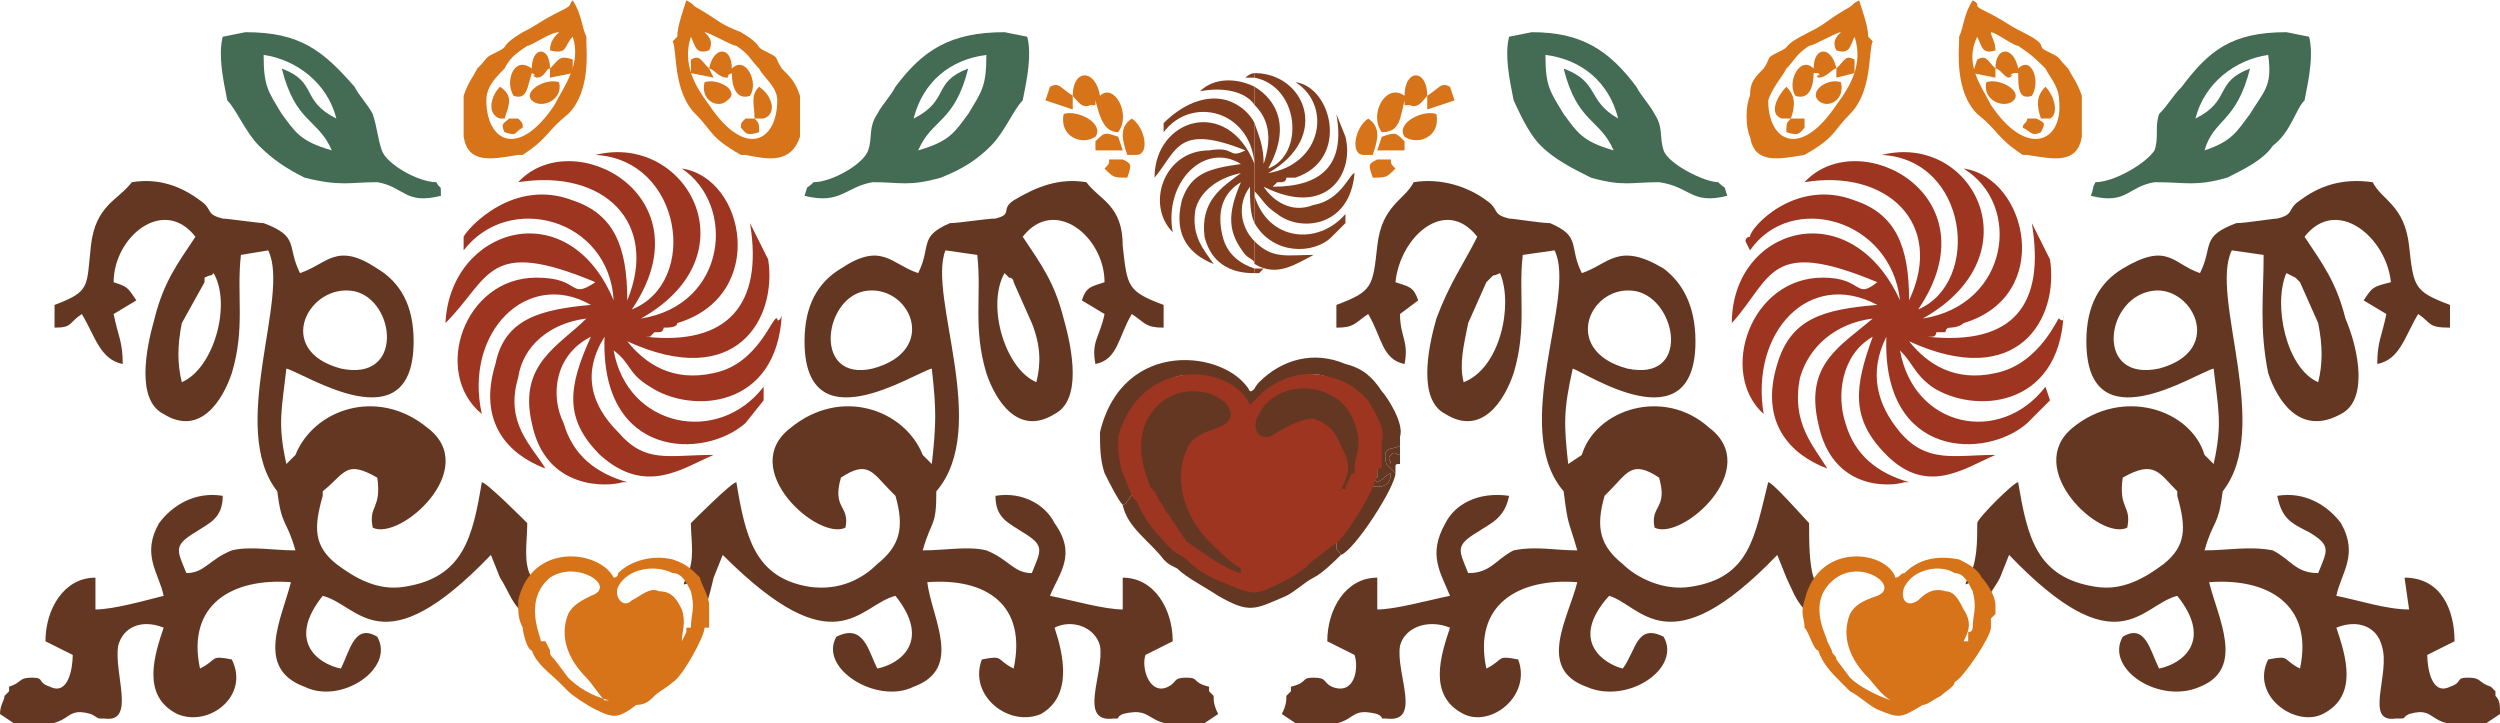
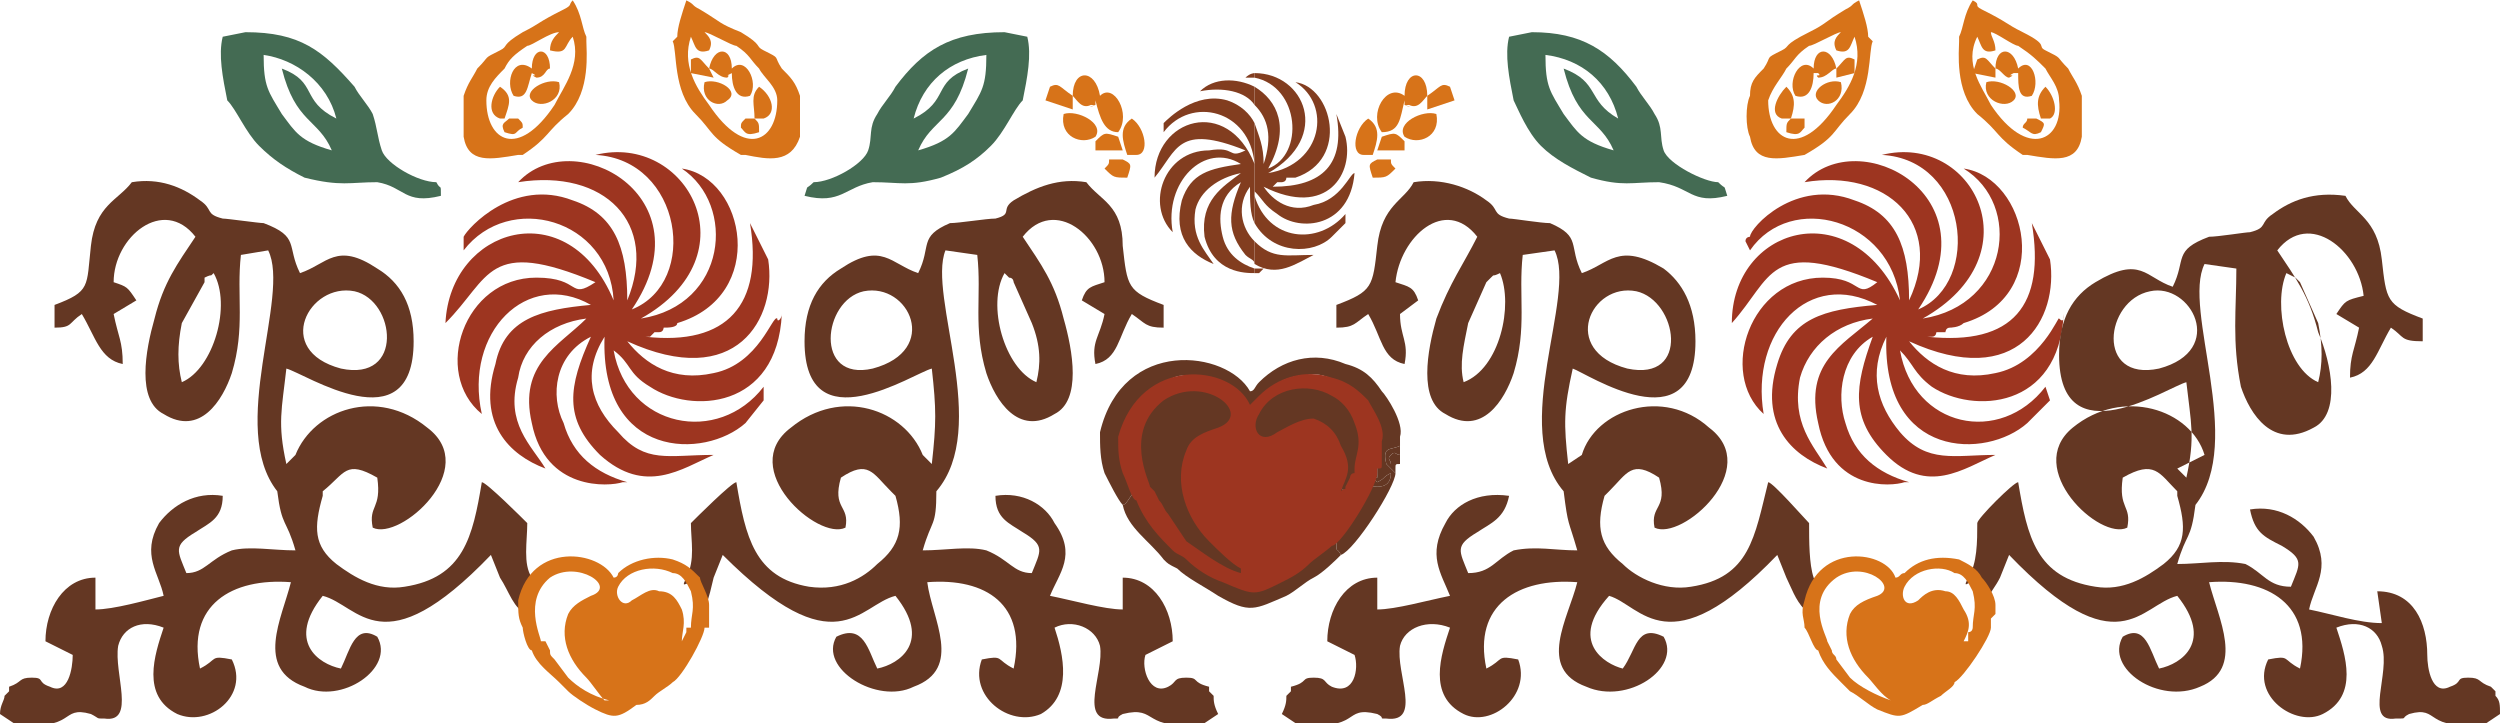
<svg xmlns="http://www.w3.org/2000/svg" xml:space="preserve" width="311px" height="90px" version="1.1" style="shape-rendering:geometricPrecision; text-rendering:geometricPrecision; image-rendering:optimizeQuality; fill-rule:evenodd; clip-rule:evenodd" viewBox="0 0 550 159">
  <defs>
    <style type="text/css">
   
    .fil2 {fill:#446B53}
    .fil1 {fill:#643723}
    .fil5 {fill:#823D1F}
    .fil0 {fill:#9D3520}
    .fil3 {fill:#D77319}
    .fil4 {fill:#FBF5E1}
   
  </style>
  </defs>
  <g id="Слой_x0020_1">
    <g id="_2044153340272">
      <g>
        <path class="fil0" d="M384 53c0,-1 1,-1 1,-1 0,-2 10,-13 23,-8 9,3 12,10 12,22 8,-17 -5,-29 -23,-26 12,-13 42,3 25,28 14,-6 11,-33 -8,-34 20,-5 34,22 9,36 19,-3 22,-25 9,-33 14,2 20,28 0,34 -1,1 -3,1 -3,1 -1,0 -1,1 -1,1 -1,0 -1,0 -2,0 0,0 0,1 -1,1 0,0 -1,0 -1,0 19,2 26,-7 23,-25l4 8c2,13 -7,29 -31,18 4,5 10,9 19,7 10,-2 14,-13 14,-12 1,1 1,0 1,-1 -1,21 -20,22 -29,16 -4,-3 -4,-5 -7,-8 3,17 22,21 32,8l1 3 -5 5c-9,8 -32,8 -31,-19 -4,8 -2,15 3,21 6,7 12,5 21,5 -7,3 -15,9 -24,0 -8,-8 -7,-15 -3,-26 -7,4 -8,13 -6,19 2,7 7,11 14,13 0,0 -1,0 -1,0 -3,1 -16,2 -19,-13 -3,-13 5,-17 12,-23 -8,1 -14,6 -16,13 -2,10 3,15 6,20 -8,-3 -15,-10 -11,-23 3,-10 10,-12 22,-13 -15,-8 -28,6 -25,24 -10,-9 -3,-30 13,-30 9,0 7,5 12,1 -24,-10 -23,-1 -32,9 0,-21 26,-29 37,-5 -2,-18 -24,-24 -33,-11l-1 -2z" />
        <path class="fil1" d="M358 81c14,3 11,-15 2,-17 -10,-2 -17,13 -2,17zm-10 19c3,-10 18,-15 28,-6 12,9 -6,25 -12,22 -1,-5 3,-4 1,-11 -6,-4 -7,-1 -11,3l-1 1c-2,7 -1,11 4,15 3,3 9,6 15,5 13,-2 14,-11 17,-23 1,0 8,8 9,9 0,4 0,9 1,12 2,4 2,1 1,6 -2,0 -2,2 -3,1 -2,-2 -3,-5 -4,-7l-2 -5c-24,25 -30,11 -37,9 -9,10 -1,15 3,16 3,-4 3,-10 9,-7 4,7 -8,15 -17,11 -11,-4 -4,-15 -2,-23 -13,-1 -23,5 -20,19 4,-2 2,-3 7,-2 3,8 -6,15 -12,12 -8,-4 -5,-13 -3,-19 -5,-2 -10,0 -11,4 -1,6 5,17 -3,16 -2,0 0,0 -2,-1 -8,-2 -3,4 -18,2l-3 -2c1,-2 1,-3 1,-4l1 -1c0,0 0,-1 0,-1 4,-1 2,-2 5,-2 3,0 2,1 4,2 5,2 6,-4 5,-7l-6 -3c0,-7 4,-14 11,-14l0 7c4,0 11,-2 16,-3 -2,-5 -5,-9 -1,-16 2,-4 7,-7 14,-6 -1,5 -4,6 -7,8 -5,3 -4,4 -2,9 5,0 6,-3 10,-5 5,-1 9,0 14,0 -2,-7 -2,-5 -3,-13 -12,-14 3,-43 -2,-53l-7 1c-1,9 1,16 -2,26 -2,6 -7,14 -15,9 -6,-3 -4,-14 -2,-21 3,-8 6,-12 9,-18 -7,-9 -17,0 -18,10 3,1 4,1 5,4l-4 3c0,5 2,6 1,11 -5,-1 -5,-6 -8,-11 -3,2 -3,3 -7,3l0 -5c8,-3 8,-4 9,-13 1,-9 6,-10 8,-14 6,-1 12,1 16,4 3,2 1,3 5,4 1,0 7,1 9,1 7,3 4,5 7,11 6,-2 8,-7 18,-1 4,3 7,8 7,16 0,23 -24,7 -27,6 -2,9 -2,12 -1,21l3 -2zm-20 -39c0,0 -1,1 -1,1l-4 9c-1,5 -2,9 -1,13 8,-3 11,-17 8,-24 -2,1 -1,0 -2,1z" />
        <path class="fil2" d="M355 33c-7,-2 -8,-4 -11,-8 -3,-5 -4,-6 -4,-13 8,1 14,6 16,14 -7,-4 -4,-8 -12,-11 3,12 8,11 11,18zm-22 -11c1,2 3,7 6,10 3,3 7,5 11,7 7,2 9,1 15,1 7,1 7,5 15,3 -1,-3 0,-1 -2,-3 -3,0 -11,-4 -12,-7 -1,-3 0,-5 -2,-8 -1,-2 -3,-4 -4,-6 -6,-8 -12,-12 -23,-12l-5 1c-1,4 0,9 1,14z" />
        <g>
          <path class="fil3" d="M404 11c-1,-2 0,-3 1,-4 -1,0 -6,3 -7,3 -3,2 -3,3 -5,5 -1,2 -3,4 -4,7 0,9 7,13 15,1 3,-4 6,-9 4,-15 -1,2 -1,4 -4,3zm8 -2c-1,2 0,11 -5,16 -4,4 -3,5 -10,9 0,0 0,0 0,0 -6,1 -11,2 -12,-4 -1,-2 -1,-7 0,-9 0,-3 1,-4 3,-6 2,-3 0,-2 4,-4 2,-1 0,-1 6,-4 4,-2 3,-2 8,-5 2,-1 1,-1 3,-2 1,3 2,6 2,8l1 1z" />
          <g>
            <path class="fil3" d="M404 15c-1,0 -2,2 -4,2 -1,-1 1,0 0,-1l-1 0c0,3 -1,6 -4,5 -2,-3 1,-9 4,-6 0,-5 4,-5 5,0z" />
            <path class="fil3" d="M405 18c1,4 -3,6 -5,4 -2,-2 2,-5 5,-4z" />
            <path class="fil3" d="M393 19c2,2 2,4 1,7 -1,0 -1,0 -2,0 -3,-1 -1,-5 1,-7z" />
            <path class="fil3" d="M404 15c2,-2 2,-3 4,-2l0 3 -4 1 0 -2z" />
            <path class="fil3" d="M397 26c0,1 0,1 0,2 -1,1 -1,2 -4,1 0,-2 0,-2 1,-3l3 0z" />
            <line class="fil4" x1="397" y1="26" x2="397" y2="26" />
          </g>
        </g>
-         <path class="fil1" d="M475 81c-14,3 -12,-15 -2,-17 9,-2 17,13 2,17zm10 19c-3,-10 -18,-15 -29,-6 -11,9 6,25 12,22 1,-5 -2,-4 -1,-11 7,-4 8,-1 12,3l0 1c2,7 2,11 -3,15 -4,3 -9,6 -15,5 -13,-2 -15,-11 -17,-23 -1,0 -9,8 -9,9 0,4 0,9 -2,12 -2,4 2,-2 2,3 4,0 1,4 2,2 1,-2 2,-3 3,-5l2 -5c24,25 29,11 37,9 8,10 1,15 -4,16 -2,-4 -3,-10 -8,-7 -4,7 8,15 17,11 10,-4 4,-15 2,-23 13,-1 23,5 20,19 -4,-2 -2,-3 -7,-2 -4,8 6,15 12,12 8,-4 5,-13 3,-19 5,-2 9,0 10,4 2,6 -4,17 3,16 3,0 1,0 3,-1 7,-2 3,4 17,2l3 -2c0,-2 0,-3 -1,-4l0 -1c0,0 -1,-1 -1,-1 -3,-1 -2,-2 -5,-2 -3,0 -1,1 -4,2 -4,2 -5,-4 -5,-7l6 -3c0,-7 -3,-14 -11,-14l1 7c-5,0 -11,-2 -16,-3 1,-5 5,-9 1,-16 -3,-4 -8,-7 -14,-6 1,5 3,6 7,8 5,3 4,4 2,9 -5,0 -6,-3 -10,-5 -5,-1 -10,0 -15,0 2,-7 3,-5 4,-13 11,-14 -3,-43 2,-53l7 1c0,9 -1,16 1,26 2,6 7,14 16,9 6,-3 4,-14 1,-21 -2,-8 -5,-12 -9,-18 7,-9 18,0 19,10 -4,1 -4,1 -6,4l5 3c-1,5 -2,6 -2,11 5,-1 6,-6 9,-11 3,2 2,3 7,3l0 -5c-8,-3 -8,-4 -9,-13 -1,-9 -6,-10 -8,-14 -7,-1 -12,1 -16,4 -3,2 -1,3 -5,4 -1,0 -7,1 -9,1 -8,3 -5,5 -8,11 -6,-2 -7,-7 -17,-1 -5,3 -8,8 -8,16 0,23 24,7 28,6 1,9 2,12 0,21l-2 -2zm20 -39c0,0 1,1 1,1l4 9c1,5 1,9 0,13 -7,-3 -10,-17 -7,-24 2,1 0,0 2,1z" />
+         <path class="fil1" d="M475 81c-14,3 -12,-15 -2,-17 9,-2 17,13 2,17zm10 19c-3,-10 -18,-15 -29,-6 -11,9 6,25 12,22 1,-5 -2,-4 -1,-11 7,-4 8,-1 12,3l0 1c2,7 2,11 -3,15 -4,3 -9,6 -15,5 -13,-2 -15,-11 -17,-23 -1,0 -9,8 -9,9 0,4 0,9 -2,12 -2,4 2,-2 2,3 4,0 1,4 2,2 1,-2 2,-3 3,-5l2 -5c24,25 29,11 37,9 8,10 1,15 -4,16 -2,-4 -3,-10 -8,-7 -4,7 8,15 17,11 10,-4 4,-15 2,-23 13,-1 23,5 20,19 -4,-2 -2,-3 -7,-2 -4,8 6,15 12,12 8,-4 5,-13 3,-19 5,-2 9,0 10,4 2,6 -4,17 3,16 3,0 1,0 3,-1 7,-2 3,4 17,2l3 -2c0,-2 0,-3 -1,-4l0 -1c0,0 -1,-1 -1,-1 -3,-1 -2,-2 -5,-2 -3,0 -1,1 -4,2 -4,2 -5,-4 -5,-7c0,-7 -3,-14 -11,-14l1 7c-5,0 -11,-2 -16,-3 1,-5 5,-9 1,-16 -3,-4 -8,-7 -14,-6 1,5 3,6 7,8 5,3 4,4 2,9 -5,0 -6,-3 -10,-5 -5,-1 -10,0 -15,0 2,-7 3,-5 4,-13 11,-14 -3,-43 2,-53l7 1c0,9 -1,16 1,26 2,6 7,14 16,9 6,-3 4,-14 1,-21 -2,-8 -5,-12 -9,-18 7,-9 18,0 19,10 -4,1 -4,1 -6,4l5 3c-1,5 -2,6 -2,11 5,-1 6,-6 9,-11 3,2 2,3 7,3l0 -5c-8,-3 -8,-4 -9,-13 -1,-9 -6,-10 -8,-14 -7,-1 -12,1 -16,4 -3,2 -1,3 -5,4 -1,0 -7,1 -9,1 -8,3 -5,5 -8,11 -6,-2 -7,-7 -17,-1 -5,3 -8,8 -8,16 0,23 24,7 28,6 1,9 2,12 0,21l-2 -2zm20 -39c0,0 1,1 1,1l4 9c1,5 1,9 0,13 -7,-3 -10,-17 -7,-24 2,1 0,0 2,1z" />
        <path class="fil5" d="M276 27c1,3 2,5 2,9 2,-6 1,-10 -2,-13l0 -4c5,3 8,9 3,18 8,-3 7,-18 -3,-20l0 -1c11,0 17,14 3,22 12,-2 14,-15 6,-20 8,1 12,17 0,21 -1,0 -2,0 -2,0 0,1 -1,1 -1,1 0,0 0,0 -1,0 0,0 0,0 0,0 0,0 -1,1 -1,1 11,0 16,-5 14,-16l2 5c2,8 -4,18 -18,11 2,3 6,6 11,4 6,-1 8,-7 9,-7 0,0 0,0 0,0 -1,12 -12,13 -17,9 -3,-2 -3,-3 -5,-5l0 -15zm0 16c3,10 14,11 20,4l0 2 -3 3c-4,4 -13,4 -17,-3l0 -6zm0 10c4,4 7,3 13,3 -4,2 -8,5 -13,2l0 -5zm0 6c1,0 1,0 2,0 -1,1 -1,1 -1,1 0,0 0,0 -1,0l0 -1z" />
-         <path class="fil2" d="M485 33c6,-2 7,-4 10,-8 3,-5 5,-6 4,-13 -7,1 -14,6 -16,14 8,-4 4,-8 12,-11 -3,12 -8,11 -10,18zm22 -11c-2,2 -3,7 -7,10 -2,3 -6,5 -10,7 -7,2 -9,1 -16,1 -6,1 -6,5 -14,3 1,-3 0,-1 1,-3 4,0 11,-4 13,-7 1,-3 0,-5 1,-8 2,-2 3,-4 5,-6 6,-8 11,-12 23,-12l5 1c1,4 0,9 -1,14z" />
        <g>
          <path class="fil3" d="M439 11c0,-2 -1,-3 -1,-4 1,0 5,3 6,3 3,2 4,3 6,5 1,2 3,4 3,7 1,9 -7,13 -15,1 -2,-4 -6,-9 -3,-15 1,2 1,4 4,3zm-8 -2c0,2 -1,11 4,16 5,4 4,5 10,9 1,0 1,0 1,0 6,1 11,2 12,-4 0,-2 0,-7 0,-9 -1,-3 -2,-4 -3,-6 -3,-3 -1,-2 -5,-4 -2,-1 1,-1 -5,-4 -4,-2 -3,-2 -9,-5 -2,-1 0,-1 -2,-2 -2,3 -2,6 -3,8l0 1z" />
          <g>
            <path class="fil3" d="M439 15c1,0 2,2 3,2 2,-1 -1,0 1,-1l1 0c0,3 0,6 3,5 2,-3 0,-9 -3,-6 -1,-5 -5,-5 -5,0z" />
            <path class="fil3" d="M437 18c-1,4 4,6 6,4 2,-2 -3,-5 -6,-4z" />
            <path class="fil3" d="M450 19c-2,2 -2,4 -1,7 0,0 1,0 2,0 2,-1 1,-5 -1,-7z" />
            <path class="fil3" d="M439 15c-2,-2 -2,-3 -4,-2l-1 3 5 1 0 -2z" />
            <path class="fil3" d="M446 26c0,1 -1,1 -1,2 2,1 2,2 4,1 1,-2 1,-2 -1,-3l-2 0z" />
            <line class="fil4" x1="446" y1="26" x2="446" y2="26" />
          </g>
        </g>
      </g>
      <g>
        <path class="fil0" d="M102 53c0,-1 0,-1 0,-1 1,-2 11,-13 24,-8 9,3 12,10 12,22 7,-17 -5,-29 -24,-26 12,-13 42,3 25,28 15,-6 11,-33 -8,-34 20,-5 35,22 10,36 19,-3 21,-25 9,-33 14,2 19,28 -1,34 0,1 -2,1 -3,1 0,0 0,1 -1,1 0,0 -1,0 -1,0 0,0 -1,1 -1,1 -1,0 -1,0 -1,0 18,2 26,-7 23,-25l4 8c2,13 -7,29 -31,18 4,5 10,9 19,7 10,-2 13,-13 14,-12 0,1 1,0 1,-1 -1,21 -20,22 -29,16 -5,-3 -4,-5 -8,-8 3,17 23,21 33,8l0 3 -4 5c-9,8 -32,8 -31,-19 -5,8 -3,15 3,21 6,7 11,5 21,5 -7,3 -15,9 -25,0 -8,-8 -7,-15 -2,-26 -8,4 -9,13 -6,19 2,7 7,11 14,13 -1,0 -1,0 -1,0 -3,1 -17,2 -20,-13 -3,-13 6,-17 12,-23 -8,1 -14,6 -15,13 -3,10 3,15 6,20 -8,-3 -15,-10 -11,-23 2,-10 10,-12 21,-13 -14,-8 -28,6 -24,24 -11,-9 -4,-30 12,-30 10,0 7,5 13,1 -24,-10 -23,-1 -33,9 1,-21 27,-29 37,-5 -1,-18 -23,-24 -33,-11l0 -2z" />
        <path class="fil1" d="M75 81c14,3 12,-15 3,-17 -10,-2 -18,13 -3,17zm-10 19c4,-10 18,-15 29,-6 12,9 -6,25 -12,22 -1,-5 2,-4 1,-11 -7,-4 -7,-1 -12,3l0 1c-2,7 -2,11 3,15 4,3 9,6 15,5 13,-2 15,-11 17,-23 1,0 9,8 10,9 0,4 -1,9 1,12 2,4 1,-1 0,5 -1,0 0,4 -1,3 -3,-1 -4,-5 -6,-8l-2 -5c-24,25 -29,11 -37,9 -8,10 -1,15 4,16 2,-4 3,-10 8,-7 4,7 -8,15 -16,11 -11,-4 -5,-15 -3,-23 -13,-1 -23,5 -20,19 4,-2 2,-3 7,-2 4,8 -5,15 -12,12 -8,-4 -5,-13 -3,-19 -5,-2 -9,0 -10,4 -1,6 4,17 -3,16 -2,0 -1,0 -3,-1 -7,-2 -3,4 -17,2l-3 -2c0,-2 1,-3 1,-4l1 -1c0,0 0,-1 0,-1 3,-1 2,-2 5,-2 3,0 1,1 4,2 4,2 5,-4 5,-7l-6 -3c0,-7 4,-14 11,-14l0 7c4,0 11,-2 15,-3 -1,-5 -5,-9 -1,-16 3,-4 8,-7 14,-6 0,5 -3,6 -6,8 -5,3 -4,4 -2,9 4,0 5,-3 10,-5 4,-1 9,0 14,0 -2,-7 -3,-5 -4,-13 -11,-14 3,-43 -2,-53l-6 1c-1,9 1,16 -2,26 -2,6 -7,14 -15,9 -6,-3 -4,-14 -2,-21 2,-8 5,-12 9,-18 -7,-9 -18,0 -18,10 3,1 3,1 5,4l-5 3c1,5 2,6 2,11 -5,-1 -6,-6 -9,-11 -3,2 -2,3 -6,3l0 -5c8,-3 7,-4 8,-13 1,-9 6,-10 9,-14 6,-1 11,1 15,4 3,2 1,3 5,4 1,0 8,1 9,1 8,3 5,5 8,11 6,-2 8,-7 17,-1 5,3 8,8 8,16 0,23 -24,7 -28,6 -1,9 -2,12 0,21l2 -2zm-20 -39c0,0 0,1 0,1l-5 9c-1,5 -1,9 0,13 7,-3 11,-17 7,-24 -1,1 0,0 -2,1z" />
        <path class="fil2" d="M73 33c-7,-2 -8,-4 -11,-8 -3,-5 -4,-6 -4,-13 7,1 14,6 16,14 -8,-4 -4,-8 -12,-11 3,12 8,11 11,18zm-23 -11c2,2 4,7 7,10 3,3 6,5 10,7 8,2 10,1 16,1 6,1 6,5 14,3 0,-3 0,-1 -1,-3 -4,0 -11,-4 -12,-7 -1,-3 -1,-5 -2,-8 -1,-2 -3,-4 -4,-6 -7,-8 -12,-12 -24,-12l-5 1c-1,4 0,9 1,14z" />
        <g>
          <path class="fil3" d="M121 11c0,-2 1,-3 2,-4 -2,0 -6,3 -7,3 -3,2 -4,3 -5,5 -2,2 -4,4 -4,7 0,9 7,13 15,1 2,-4 6,-9 4,-15 -2,2 -1,4 -5,3zm8 -2c0,2 1,11 -4,16 -5,4 -4,5 -10,9 -1,0 -1,0 -1,0 -6,1 -11,2 -12,-4 0,-2 0,-7 0,-9 1,-3 2,-4 3,-6 3,-3 1,-2 5,-4 2,-1 0,-1 5,-4 4,-2 3,-2 9,-5 2,-1 1,-1 2,-2 2,3 2,6 3,8l0 1z" />
          <g>
            <path class="fil3" d="M121 15c-1,0 -1,2 -3,2 -2,-1 1,0 -1,-1l0 0c-1,3 -1,6 -4,5 -2,-3 0,-9 4,-6 0,-5 4,-5 4,0z" />
            <path class="fil3" d="M123 18c1,4 -4,6 -6,4 -2,-2 3,-5 6,-4z" />
            <path class="fil3" d="M110 19c3,2 2,4 1,7 0,0 -1,0 -1,0 -3,-1 -2,-5 0,-7z" />
-             <path class="fil3" d="M121 15c2,-2 2,-3 5,-2l0 3 -5 1 0 -2z" />
            <path class="fil3" d="M114 26c1,1 1,1 1,2 -2,1 -1,2 -4,1 -1,-2 0,-2 1,-3l2 0z" />
            <line class="fil1" x1="114" y1="26" x2="114" y2="26" />
          </g>
        </g>
        <path class="fil1" d="M192 81c-13,3 -11,-15 -2,-17 10,-2 17,13 2,17zm11 19c-4,-10 -18,-15 -29,-6 -12,9 6,25 12,22 1,-5 -3,-4 -1,-11 6,-4 7,-1 11,3l1 1c2,7 1,11 -4,15 -3,3 -8,6 -15,5 -12,-2 -14,-11 -16,-23 -1,0 -9,8 -10,9 0,4 1,8 -1,12 -2,4 2,-2 2,4 2,6 3,0 4,-4l2 -5c25,25 30,11 38,9 8,10 1,15 -4,16 -2,-4 -3,-10 -9,-7 -4,7 9,15 17,11 11,-4 4,-15 3,-23 13,-1 22,5 19,19 -4,-2 -2,-3 -7,-2 -3,8 6,15 13,12 7,-4 5,-13 3,-19 4,-2 9,0 10,4 1,6 -5,17 3,16 2,0 0,0 2,-1 8,-2 4,4 18,2l3 -2c-1,-2 -1,-3 -1,-4l-1 -1c0,0 0,-1 0,-1 -4,-1 -2,-2 -5,-2 -3,0 -2,1 -4,2 -4,2 -6,-4 -5,-7l6 -3c0,-7 -4,-14 -11,-14l0 7c-4,0 -11,-2 -16,-3 2,-5 6,-9 1,-16 -2,-4 -7,-7 -13,-6 0,5 3,6 6,8 5,3 4,4 2,9 -4,0 -5,-3 -10,-5 -4,-1 -9,0 -14,0 2,-7 3,-5 3,-13 12,-14 -2,-43 2,-53l7 1c1,9 -1,16 2,26 2,6 7,14 15,9 6,-3 4,-14 2,-21 -2,-8 -5,-12 -9,-18 7,-9 18,0 18,10 -3,1 -4,1 -5,4l5 3c-1,5 -3,6 -2,11 5,-1 5,-6 8,-11 3,2 3,3 7,3l0 -5c-8,-3 -8,-4 -9,-13 0,-9 -5,-10 -8,-14 -6,-1 -11,1 -16,4 -3,2 0,3 -4,4 -2,0 -8,1 -10,1 -7,3 -4,5 -7,11 -6,-2 -8,-7 -17,-1 -5,3 -8,8 -8,16 0,23 24,7 28,6 1,9 1,12 0,21l-2 -2zm19 -39c1,0 1,1 1,1l4 9c2,5 2,9 1,13 -7,-3 -11,-17 -7,-24 1,1 0,0 1,1z" />
        <path class="fil5" d="M256 28c0,-1 0,-1 0,-1 1,-1 7,-7 14,-5 3,1 5,3 6,5l0 15 0 0c0,0 0,1 0,1l0 6c-1,-2 -1,-5 -1,-8 -3,4 -2,9 1,12l0 0 0 5c0,-1 -1,-1 -2,-2 -4,-5 -4,-9 -1,-16 -5,3 -5,8 -4,12 1,4 4,6 7,7l0 1c-2,0 -9,0 -11,-8 -1,-8 4,-11 8,-14 -5,1 -9,4 -10,8 -1,6 2,9 4,12 -5,-2 -9,-6 -7,-14 2,-6 6,-7 13,-8 -8,-5 -17,4 -15,15 -6,-6 -2,-18 8,-18 6,-1 4,2 8,0 -15,-6 -15,0 -20,6 0,-13 16,-18 22,-3 -1,-12 -14,-15 -20,-7l0 -1zm20 -5c-2,-3 -7,-4 -12,-3 3,-3 8,-3 12,-1l0 4zm0 -6c0,0 -1,0 -2,0 1,-1 2,-1 2,-1l0 1z" />
        <path class="fil2" d="M202 33c7,-2 8,-4 11,-8 3,-5 4,-6 4,-13 -8,1 -14,6 -16,14 8,-4 4,-8 12,-11 -3,12 -8,11 -11,18zm23 -11c-2,2 -4,7 -7,10 -3,3 -6,5 -11,7 -7,2 -9,1 -15,1 -6,1 -7,5 -15,3 1,-3 0,-1 2,-3 4,0 11,-4 12,-7 1,-3 0,-5 2,-8 1,-2 3,-4 4,-6 6,-8 12,-12 24,-12l5 1c1,4 0,9 -1,14z" />
        <g>
          <path class="fil3" d="M156 11c1,-2 0,-3 -1,-4 1,0 6,3 7,3 3,2 3,3 5,5 1,2 4,4 4,7 0,9 -7,13 -15,1 -3,-4 -6,-9 -4,-15 1,2 1,4 4,3zm-8 -2c1,2 0,11 5,16 4,4 3,5 10,9 1,0 0,0 1,0 5,1 10,2 12,-4 0,-2 0,-7 0,-9 -1,-3 -2,-4 -4,-6 -2,-3 0,-2 -4,-4 -2,-1 0,-1 -5,-4 -5,-2 -4,-2 -9,-5 -2,-1 -1,-1 -3,-2 -1,3 -2,6 -2,8l-1 1z" />
          <g>
            <path class="fil3" d="M156 15c1,0 2,2 4,2 1,-1 -1,0 1,-1l0 0c0,3 1,6 4,5 2,-3 -1,-9 -4,-6 0,-5 -4,-5 -5,0z" />
            <path class="fil3" d="M155 18c-1,4 3,6 5,4 3,-2 -2,-5 -5,-4z" />
            <path class="fil3" d="M167 19c-2,2 -1,4 -1,7 1,0 1,0 2,0 3,-1 2,-5 -1,-7z" />
            <path class="fil3" d="M156 15c-2,-2 -2,-3 -4,-2l0 3 5 1 -1 -2z" />
            <path class="fil3" d="M164 26c-1,1 -1,1 -1,2 1,1 1,2 4,1 0,-2 0,-2 -1,-3l-2 0z" />
            <line class="fil1" x1="164" y1="26" x2="164" y2="26" />
          </g>
        </g>
      </g>
    </g>
    <g id="_2044298231440">
      <g>
        <path class="fil1" d="M294 107c1,0 2,1 4,3 1,1 1,2 -1,4 -1,0 -4,-1 -3,-3 0,-1 0,-1 1,-1 0,1 -1,1 0,3l2 0c1,-2 0,-3 -1,-4 -1,0 -2,-1 -2,-2zm7 -4c1,0 0,-1 2,-1 0,1 0,1 0,2l0 1c-1,0 0,0 -1,0l0 -1c-1,1 0,1 1,2 2,-1 1,-1 3,-2 0,2 -1,3 -3,3 -2,0 -2,-1 -3,-2l-1 2c-1,1 0,1 -1,1 1,-3 5,-10 3,-15 -5,-10 -11,-13 -17,-9 -5,2 -9,9 -7,5 3,-7 12,-8 18,-5 3,1 5,4 6,7 2,6 0,8 0,12zm-59 -8c0,3 0,6 1,9 1,2 3,6 4,7 1,0 2,-3 3,-3 0,-2 -7,-15 3,-22 10,-7 8,-1 9,-2 -4,2 -11,5 -12,9 -4,7 6,23 12,28 2,2 8,6 10,7 1,-1 -1,-1 2,-1 0,0 1,1 1,1 0,0 0,0 0,0 0,0 1,0 0,-1l3 0 0 -3 3 0 0 -2 3 0 -1 -3 3 0c0,-3 0,-3 1,-4l-4 -3c0,0 1,0 1,0l1 -1c0,0 0,2 0,0 2,0 2,1 3,1 0,1 0,2 1,3 3,0 1,-1 4,-1 1,1 0,3 1,5 0,3 0,1 1,3 3,-1 12,-15 12,-18 -1,-1 -1,-1 -1,-1 -1,-1 -1,-1 -1,-1 -1,-4 1,-3 3,-4l0 -2c1,-3 -3,-9 -4,-10 -2,-3 -4,-5 -8,-6 -7,-3 -14,-1 -19,4 -1,1 -1,2 -2,2 -5,-9 -28,-12 -33,9z" />
        <path class="fil1" d="M247 111c1,5 6,8 9,12 1,1 1,1 3,2 2,2 6,4 9,6 7,4 8,3 15,0 2,-1 4,-3 6,-4 2,-1 5,-4 6,-5 -1,-2 -1,0 -1,-3 -1,-2 0,-4 -1,-5 -3,0 -1,1 -4,1 -1,-1 -1,-2 -1,-3 -1,0 -1,-1 -3,-1 0,2 0,0 0,0l-1 1c0,0 -1,0 -1,0l4 3c-1,1 -1,1 -1,4l-3 0 1 3 -3 0 0 2 -3 0 0 3 -3 0c1,1 0,1 0,1 0,0 0,0 0,0 0,0 -1,-1 -1,-1 -3,0 -1,0 -2,1 1,0 1,0 1,1 -5,-2 -11,-6 -14,-9l-5 -6c-1,-1 -1,-2 -2,-3l-1 -3c-1,-1 0,0 -1,0 -1,0 -2,3 -3,3z" />
        <path class="fil1" d="M298 110c-2,-2 -3,-3 -4,-3 0,1 1,2 2,2 1,1 2,2 1,4l-2 0c-1,-2 0,-2 0,-3 -1,0 -1,0 -1,1 -1,2 2,3 3,3 2,-2 2,-3 1,-4z" />
        <path class="fil1" d="M301 103c0,0 0,0 0,0 0,0 0,1 -1,1 0,0 0,0 0,1 1,1 1,2 3,2 2,0 3,-1 3,-3 -2,1 -1,1 -3,2 -1,-1 -2,-1 -1,-2l0 1c1,0 0,0 1,0l0 -1c0,-1 0,-1 0,-2 -2,0 -1,1 -2,1z" />
        <path class="fil1" d="M307 104c0,-1 0,0 0,-1 0,-1 0,-1 1,-1 -2,0 -1,0 -2,0 0,-1 -1,-1 0,-2 1,-1 1,0 2,0l0 -2c-2,1 -4,0 -3,4 0,0 0,0 1,1 0,0 0,0 1,1z" />
        <path class="fil1" d="M308 102l0 -2c-1,0 -1,-1 -2,0 -1,1 0,1 0,2 1,0 0,0 2,0z" />
      </g>
      <path class="fil0" d="M250 110c2,5 5,8 8,11 1,1 2,1 3,2 2,2 5,4 8,5 7,3 7,3 13,0 2,-1 4,-2 6,-4 1,-1 4,-3 5,-4l0 0c2,0 10,-13 10,-16 0,-1 0,0 0,-1 1,0 1,0 1,-1l0 -2 0 -1 0 -2c1,-3 -2,-7 -3,-9 -2,-2 -4,-4 -8,-5 -6,-2 -12,0 -16,4 -1,1 -1,1 -2,2 -4,-9 -24,-11 -29,7 0,3 0,5 1,8 1,2 2,6 3,6l0 0zm48 -7c0,0 0,0 0,1 0,0 0,0 0,0 -1,0 -1,1 -1,1l-1 2c0,1 0,0 -1,1 1,-3 3,-5 0,-10 -1,-3 -3,-5 -6,-6 -3,0 -6,2 -8,3 -4,3 -6,-1 -4,-4 3,-6 11,-7 16,-4 2,1 4,3 5,6 2,5 0,7 0,10zm-23 23l0 0 0 0 0 0zm-2 -1c0,1 0,0 0,1 -4,-1 -9,-5 -12,-7l-4 -6c-1,-1 -1,-2 -2,-3l-1 -2c-1,-1 0,0 -1,-1l0 0c0,-1 -6,-12 3,-19 9,-6 20,3 12,6 -3,1 -6,2 -7,5 -3,7 0,15 5,20 2,2 5,5 7,6z" />
    </g>
    <g id="_2044126194400">
      <path class="fil3" d="M314 21c-1,1 -2,3 -4,2 -2,0 2,1 -1,0l0 -1c-1,4 -1,7 -5,7 -3,-4 1,-11 5,-8 0,-6 5,-6 5,0z" />
      <path class="fil3" d="M316 25c1,5 -4,7 -7,5 -2,-3 4,-6 7,-5z" />
      <path class="fil3" d="M301 26c3,2 2,5 1,8 0,0 -1,0 -2,0 -3,0 -2,-6 1,-8z" />
      <path class="fil3" d="M314 21c3,-2 3,-3 5,-2l1 3 -6 2 0 -3z" />
      <path class="fil3" d="M306 35c0,1 0,1 1,2 -2,2 -2,2 -5,2 -1,-3 -1,-3 1,-4l3 0z" />
      <line class="fil4" x1="306" y1="35" x2="306" y2="35" />
      <path class="fil3" d="M304 30c3,-1 3,-1 5,1l0 2 -6 0 1 -3z" />
    </g>
    <g id="_2044124721248">
      <path class="fil3" d="M236 21c1,1 2,3 4,2 2,0 -2,1 1,0l0 -1c1,4 2,7 5,7 3,-4 -1,-11 -4,-8 -1,-6 -6,-6 -6,0z" />
      <path class="fil3" d="M234 25c-1,5 4,7 7,5 2,-3 -4,-6 -7,-5z" />
      <path class="fil3" d="M249 26c-3,2 -2,5 -1,8 1,0 1,0 2,0 3,0 2,-6 -1,-8z" />
      <path class="fil3" d="M236 21c-3,-2 -3,-3 -5,-2l-1 3 6 2 0 -3z" />
      <path class="fil3" d="M244 35c0,1 0,1 -1,2 2,2 2,2 5,2 1,-3 1,-3 -1,-4l-3 0z" />
      <line class="fil4" x1="244" y1="35" x2="244" y2="35" />
      <path class="fil3" d="M246 30c-3,-1 -3,-1 -5,1l0 2 6 0 -1 -3z" />
    </g>
    <path class="fil3" d="M117 143c1,3 4,5 6,7 1,1 1,1 2,2 1,1 4,3 6,4 4,2 5,2 9,-1 2,0 3,-1 4,-2 1,-1 3,-2 4,-3l0 0c2,-1 7,-10 7,-12 1,0 0,0 1,0 0,-1 0,-1 0,-1l0 -1 0 -1 0 -2c0,-2 -2,-5 -2,-6 -2,-2 -3,-3 -6,-4 -4,-1 -9,0 -12,3 0,0 0,1 -1,1 -3,-6 -18,-8 -21,5 0,3 0,4 1,6 0,1 1,5 2,5l0 0zm35 -5c0,0 0,0 -1,0 0,0 0,0 0,0 0,0 0,1 0,1l-1 2c0,0 0,0 0,0 0,-2 1,-4 0,-7 -1,-2 -2,-4 -5,-4 -2,-1 -4,1 -6,2 -2,2 -4,-1 -3,-3 2,-4 8,-5 12,-3 2,0 3,2 4,4 1,4 0,5 0,8zm-17 16l0 0 0 0 0 0zm-2 0c1,0 1,0 1,0 -4,-1 -7,-3 -9,-5l-3 -4c-1,-1 -1,-1 -1,-2l-1 -2c-1,0 0,0 -1,0l0 0c0,-1 -4,-9 2,-14 6,-4 15,2 9,4 -2,1 -4,2 -5,4 -2,5 0,10 4,14 1,1 3,4 4,5z" />
    <path class="fil3" d="M400 143c1,3 3,5 5,7 1,1 1,1 2,2 2,1 4,3 6,4 5,2 5,2 10,-1 1,0 2,-1 4,-2 1,-1 3,-2 3,-3l0 0c2,-1 8,-10 8,-12 0,0 0,0 0,0 0,-1 0,-1 0,-1l0 -1 1 -1 0 -2c0,-2 -2,-5 -3,-6 -1,-2 -3,-3 -5,-4 -5,-1 -9,0 -12,3 -1,0 -1,1 -2,1 -2,-6 -17,-8 -20,5 -1,3 0,4 0,6 1,1 2,5 3,5l0 0zm34 -5c0,0 0,0 0,0 0,0 0,0 0,0 0,0 0,1 -1,1l0 2c-1,0 0,0 -1,0 1,-2 2,-4 0,-7 -1,-2 -2,-4 -4,-4 -3,-1 -5,1 -6,2 -3,2 -4,-1 -3,-3 2,-4 8,-5 11,-3 2,0 3,2 4,4 1,4 0,5 0,8zm-17 16l0 0 0 0 0 0zm-1 0c0,0 0,0 0,0 -3,-1 -7,-3 -9,-5l-3 -4c0,-1 -1,-1 -1,-2l-1 -2c0,0 0,0 0,0l0 0c0,-1 -5,-9 2,-14 6,-4 14,2 9,4 -3,1 -5,2 -6,4 -2,5 0,10 4,14 1,1 3,4 5,5z" />
  </g>
</svg>